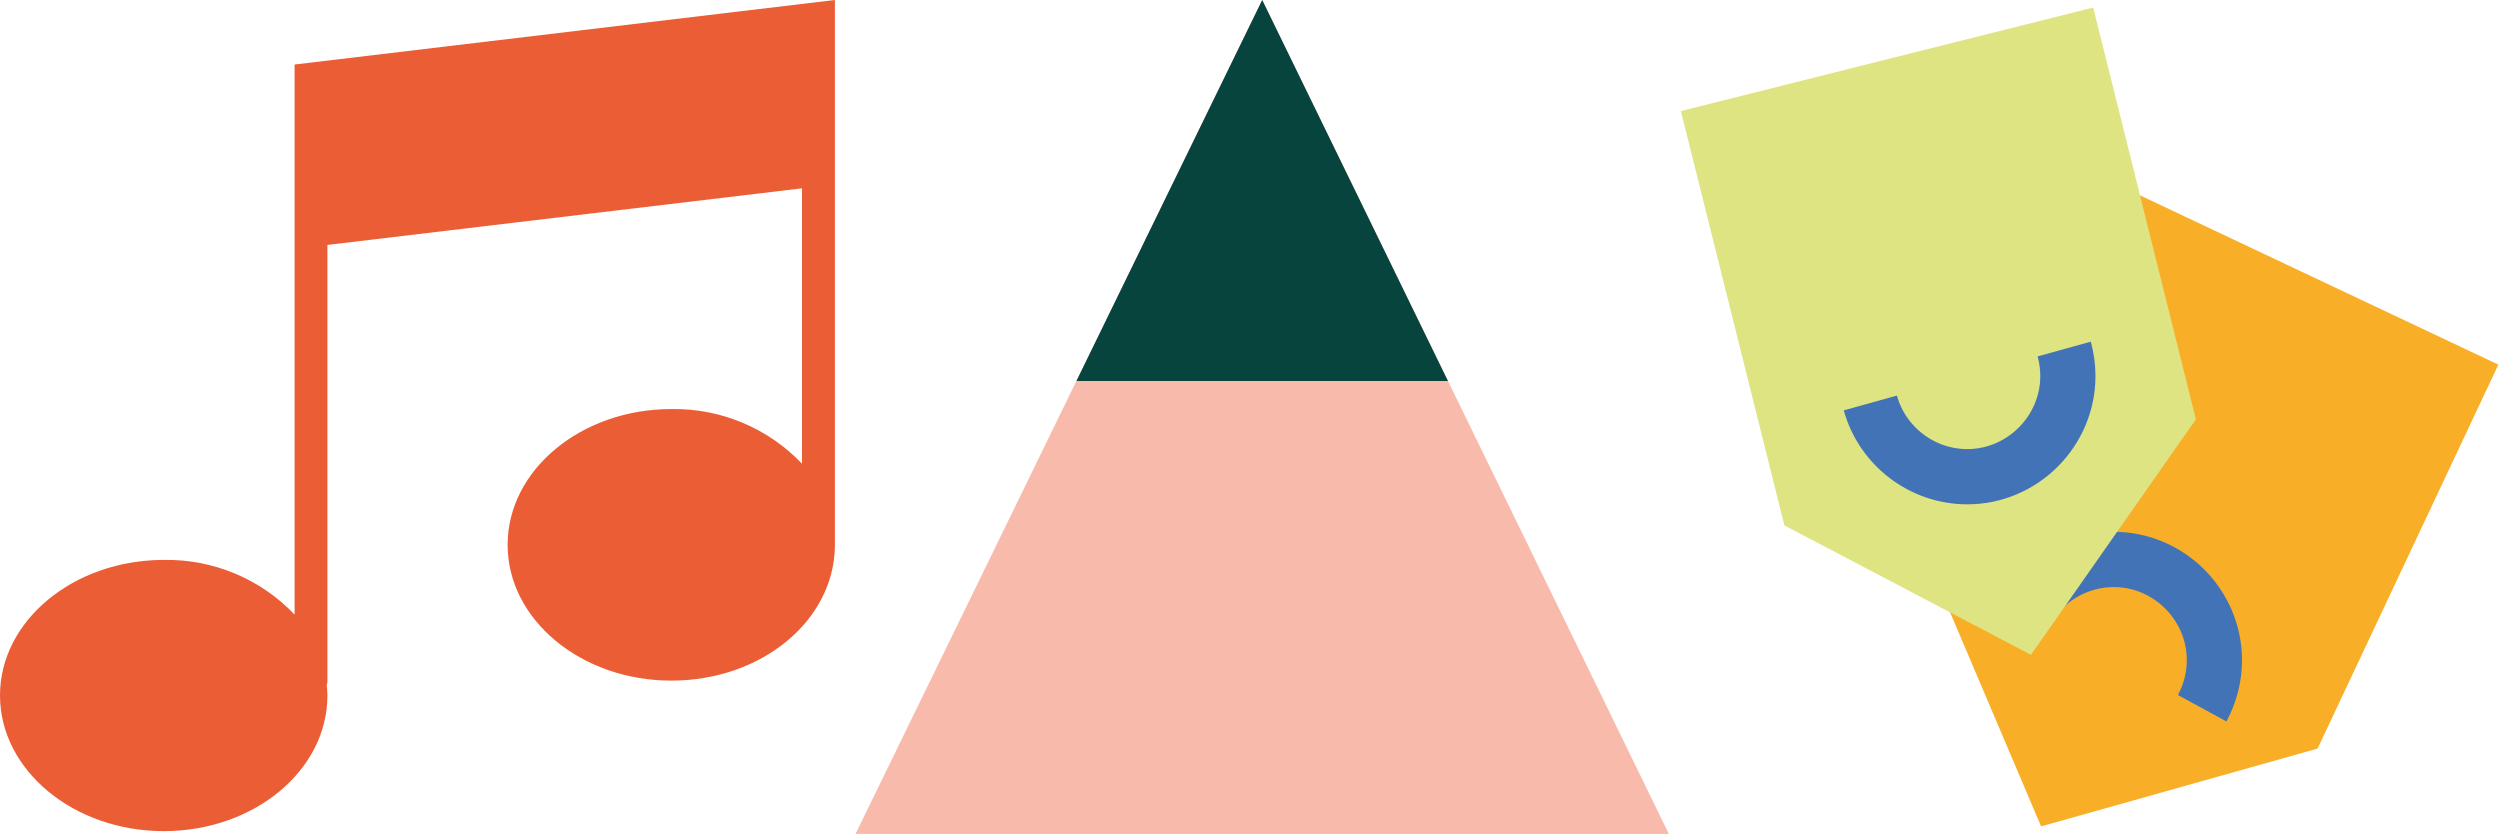
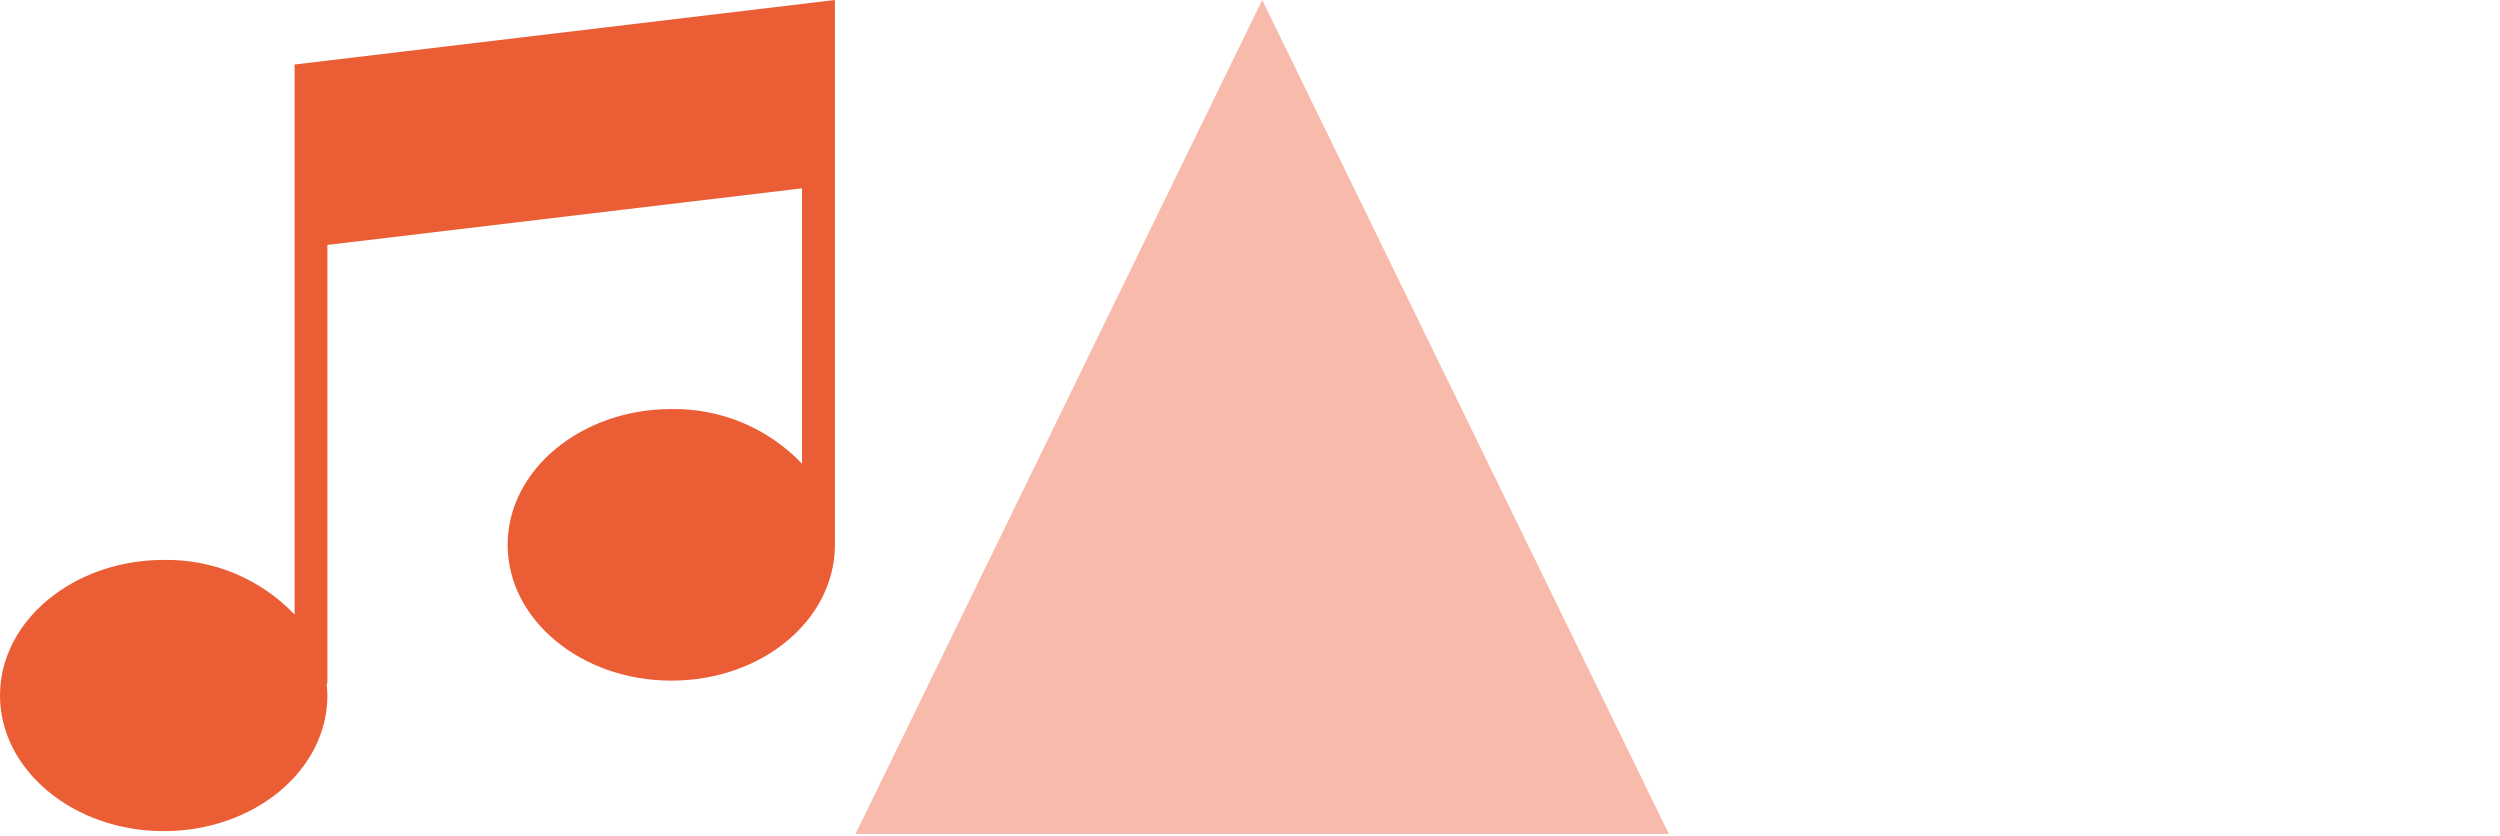
<svg xmlns="http://www.w3.org/2000/svg" xmlns:ns1="http://www.serif.com/" width="100%" height="100%" viewBox="0 0 362 121" version="1.1" xml:space="preserve" style="fill-rule:evenodd;clip-rule:evenodd;stroke-miterlimit:10;">
  <g transform="matrix(2.982,0,0,1,0,0)">
    <rect id="Artboard1" x="0" y="0" width="121.37" height="120.75" style="fill:none;" />
    <clipPath id="_clip1">
      <rect id="Artboard11" ns1:id="Artboard1" x="0" y="0" width="121.37" height="120.75" />
    </clipPath>
    <g clip-path="url(#_clip1)">
      <g transform="matrix(0.334,0,0,0.997,-6.91144e-17,7.10543e-15)">
        <path d="M121.37,0L42.83,9.37L42.83,89.26C37.887,84.077 30.991,81.195 23.83,81.32C10.68,81.32 0,90.16 0,101C0,111.84 10.68,120.71 23.8,120.71C36.92,120.71 47.6,111.91 47.6,101C47.592,100.495 47.559,99.991 47.5,99.49C47.548,99.354 47.582,99.213 47.6,99.07L47.6,35.57L116.6,27.35L116.6,67.35C111.657,62.167 104.761,59.285 97.6,59.41C84.48,59.41 73.8,68.26 73.8,79.13C73.8,90 84.48,98.85 97.6,98.85C110.72,98.85 121.19,90.16 121.38,79.42L121.38,0L121.37,0Z" style="fill:rgb(235,93,53);fill-rule:nonzero;" />
      </g>
      <g transform="matrix(0.335,0,0,1,101.468,60.375)">
        <g transform="matrix(1,0,0,1,-60.685,-60.375)">
          <clipPath id="_clip2">
            <rect x="0" y="0" width="121.37" height="120.75" />
          </clipPath>
          <g clip-path="url(#_clip2)">
-             <path d="M53.65,119.66L37.84,82.51L64.22,26.51L119.93,52.8L93.73,108.39L53.65,119.66Z" style="fill:rgb(248,174,38);fill-rule:nonzero;" />
-             <path d="M51.62,88.2C54.236,83.749 59.027,81.008 64.19,81.008C72.188,81.008 78.77,87.589 78.77,95.588C78.77,98.02 78.161,100.413 77,102.55" style="fill:none;fill-rule:nonzero;stroke:rgb(66,115,183);stroke-width:8px;" />
-             <path d="M52.18,94.82L16.44,76.08L1.44,16.08L61.2,1.09L76.09,60.72L52.18,94.82Z" style="fill:rgb(223,228,131);fill-rule:nonzero;" />
-             <path d="M57,50.54C57.353,51.812 57.533,53.125 57.533,54.445C57.533,62.445 50.95,69.028 42.95,69.028C36.42,69.028 30.649,64.641 28.9,58.35" style="fill:none;fill-rule:nonzero;stroke:rgb(66,115,183);stroke-width:8px;" />
-           </g>
+             </g>
        </g>
      </g>
      <g transform="matrix(0.327,0,0,1,61.289,60.374)">
        <g transform="matrix(1,0,0,1,-60.685,-60.375)">
          <path d="M60.69,0L0.3,120.75L121.07,120.75L60.69,0Z" style="fill:rgb(247,186,171);fill-rule:nonzero;" />
-           <path d="M60.69,0L33.1,55.17L88.27,55.17L60.69,0Z" style="fill:rgb(6,68,61);fill-rule:nonzero;" />
        </g>
      </g>
    </g>
  </g>
</svg>